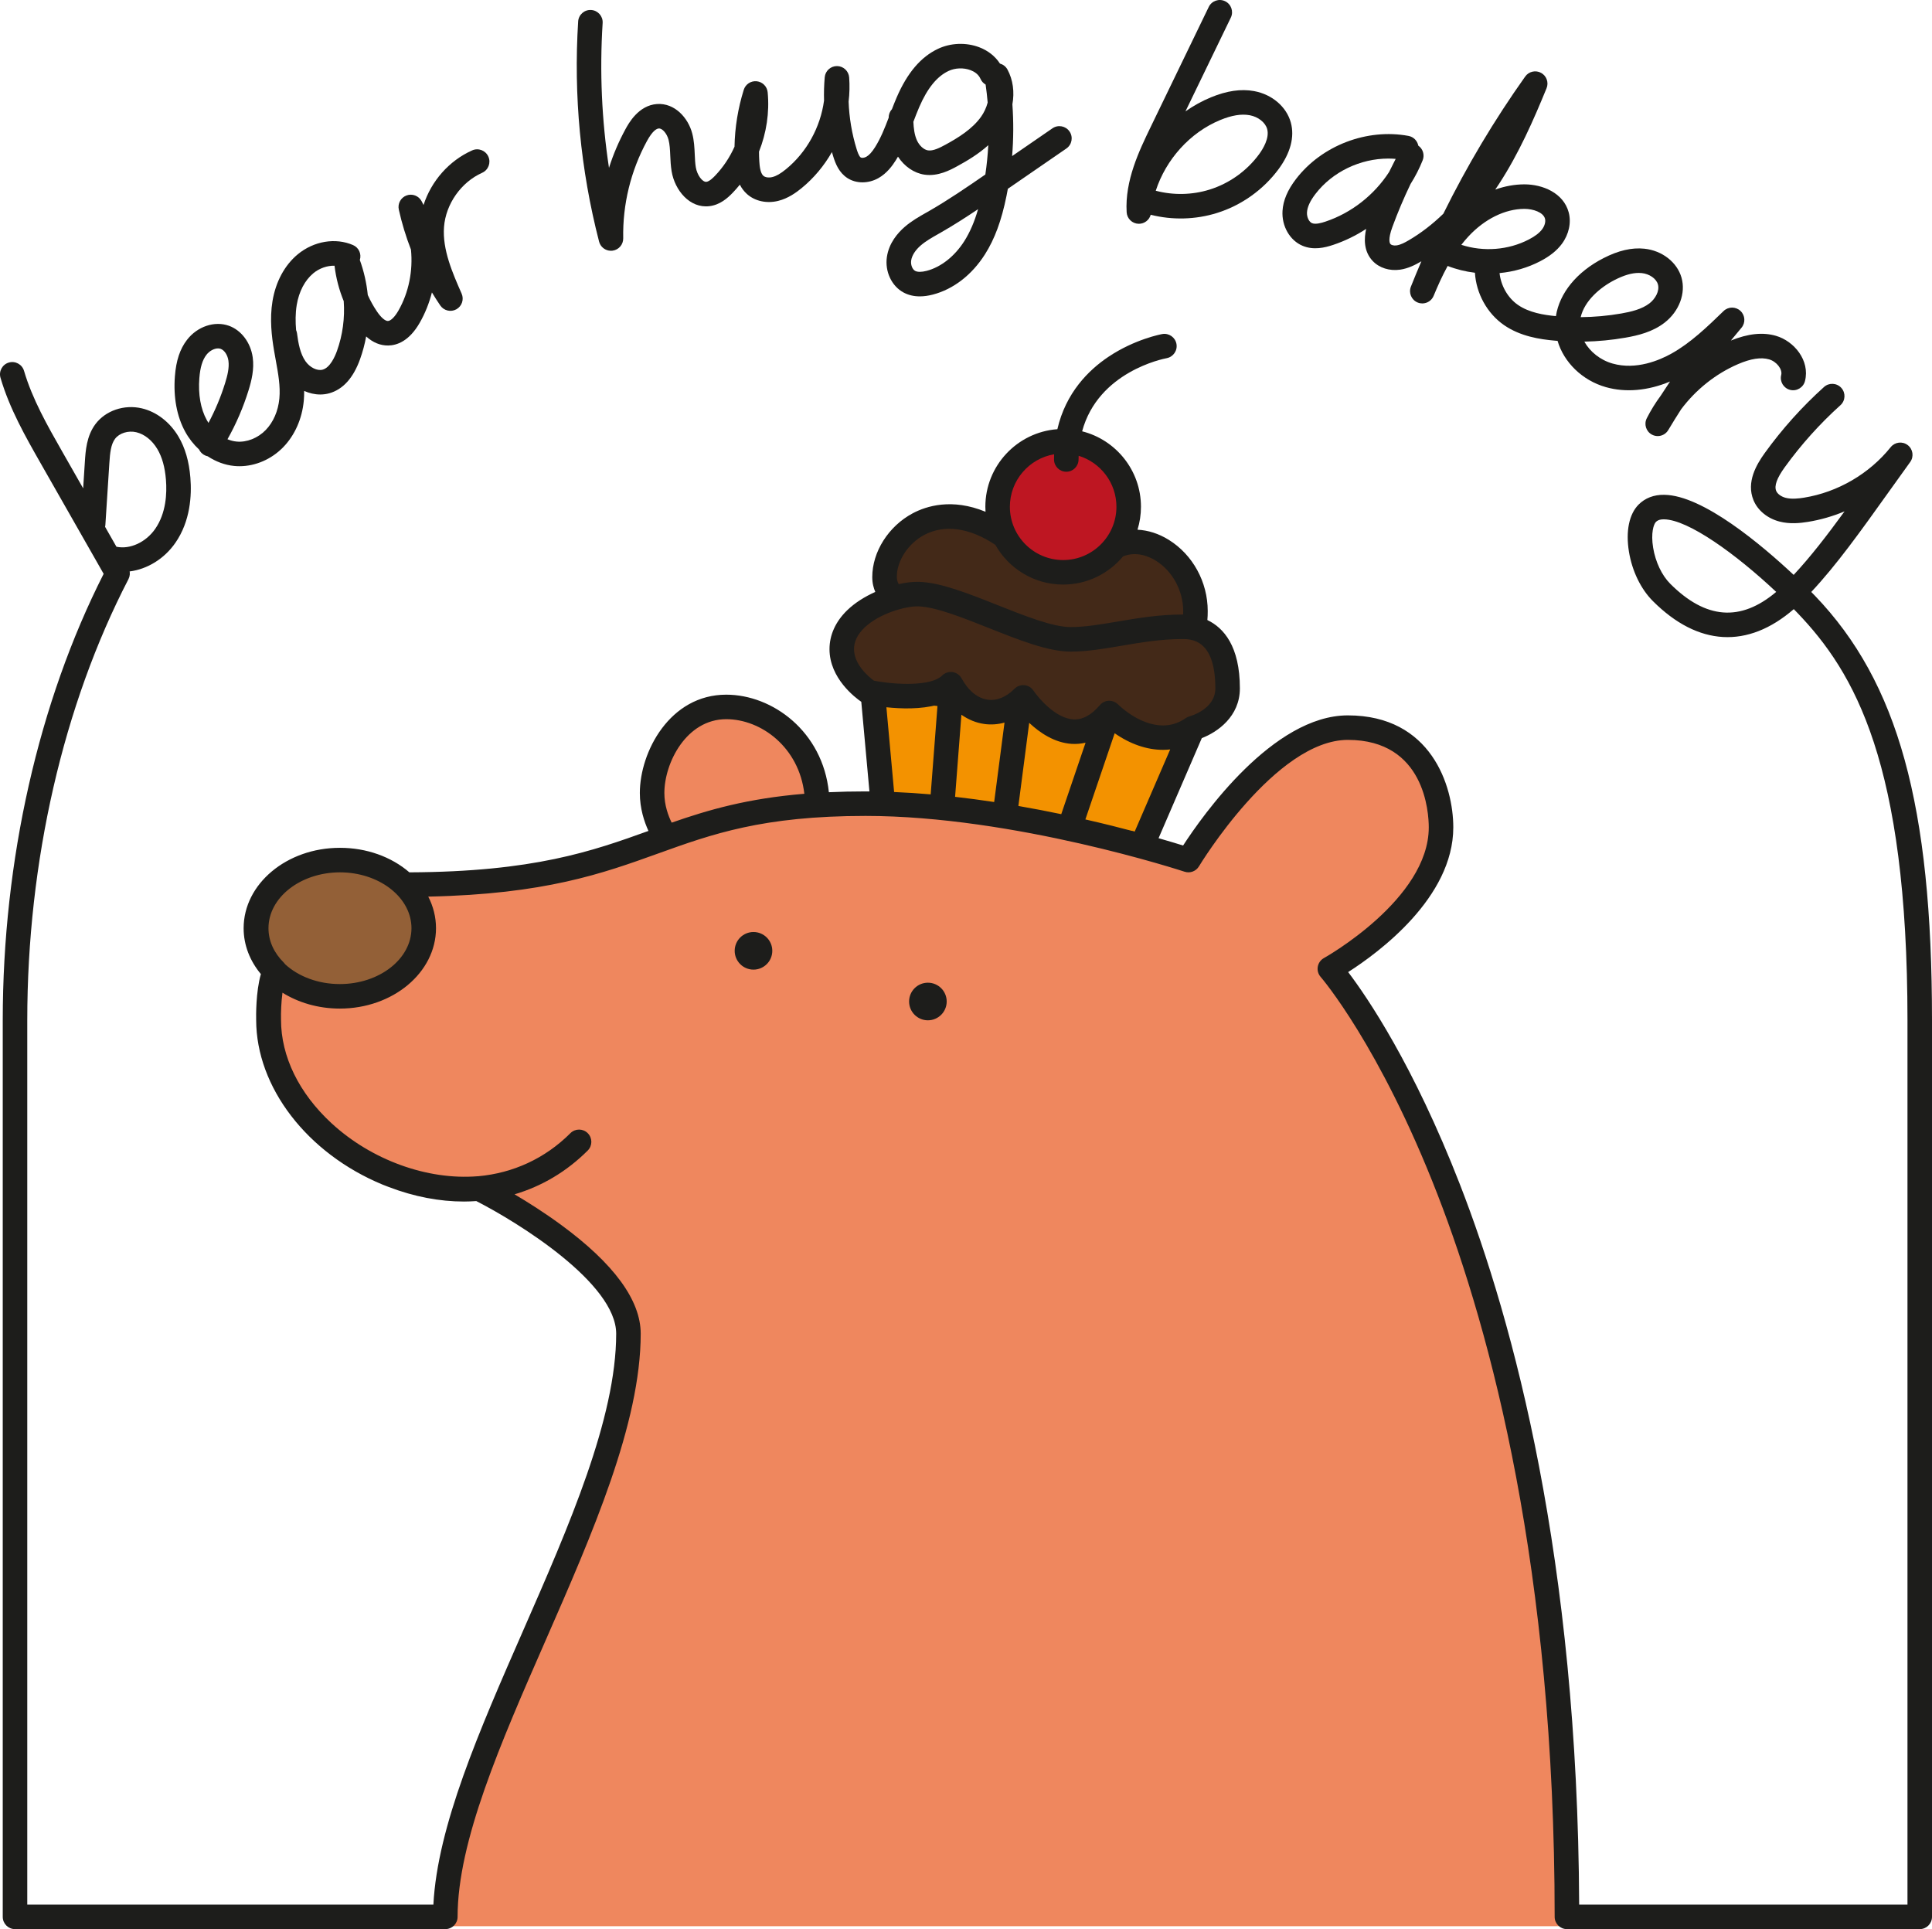
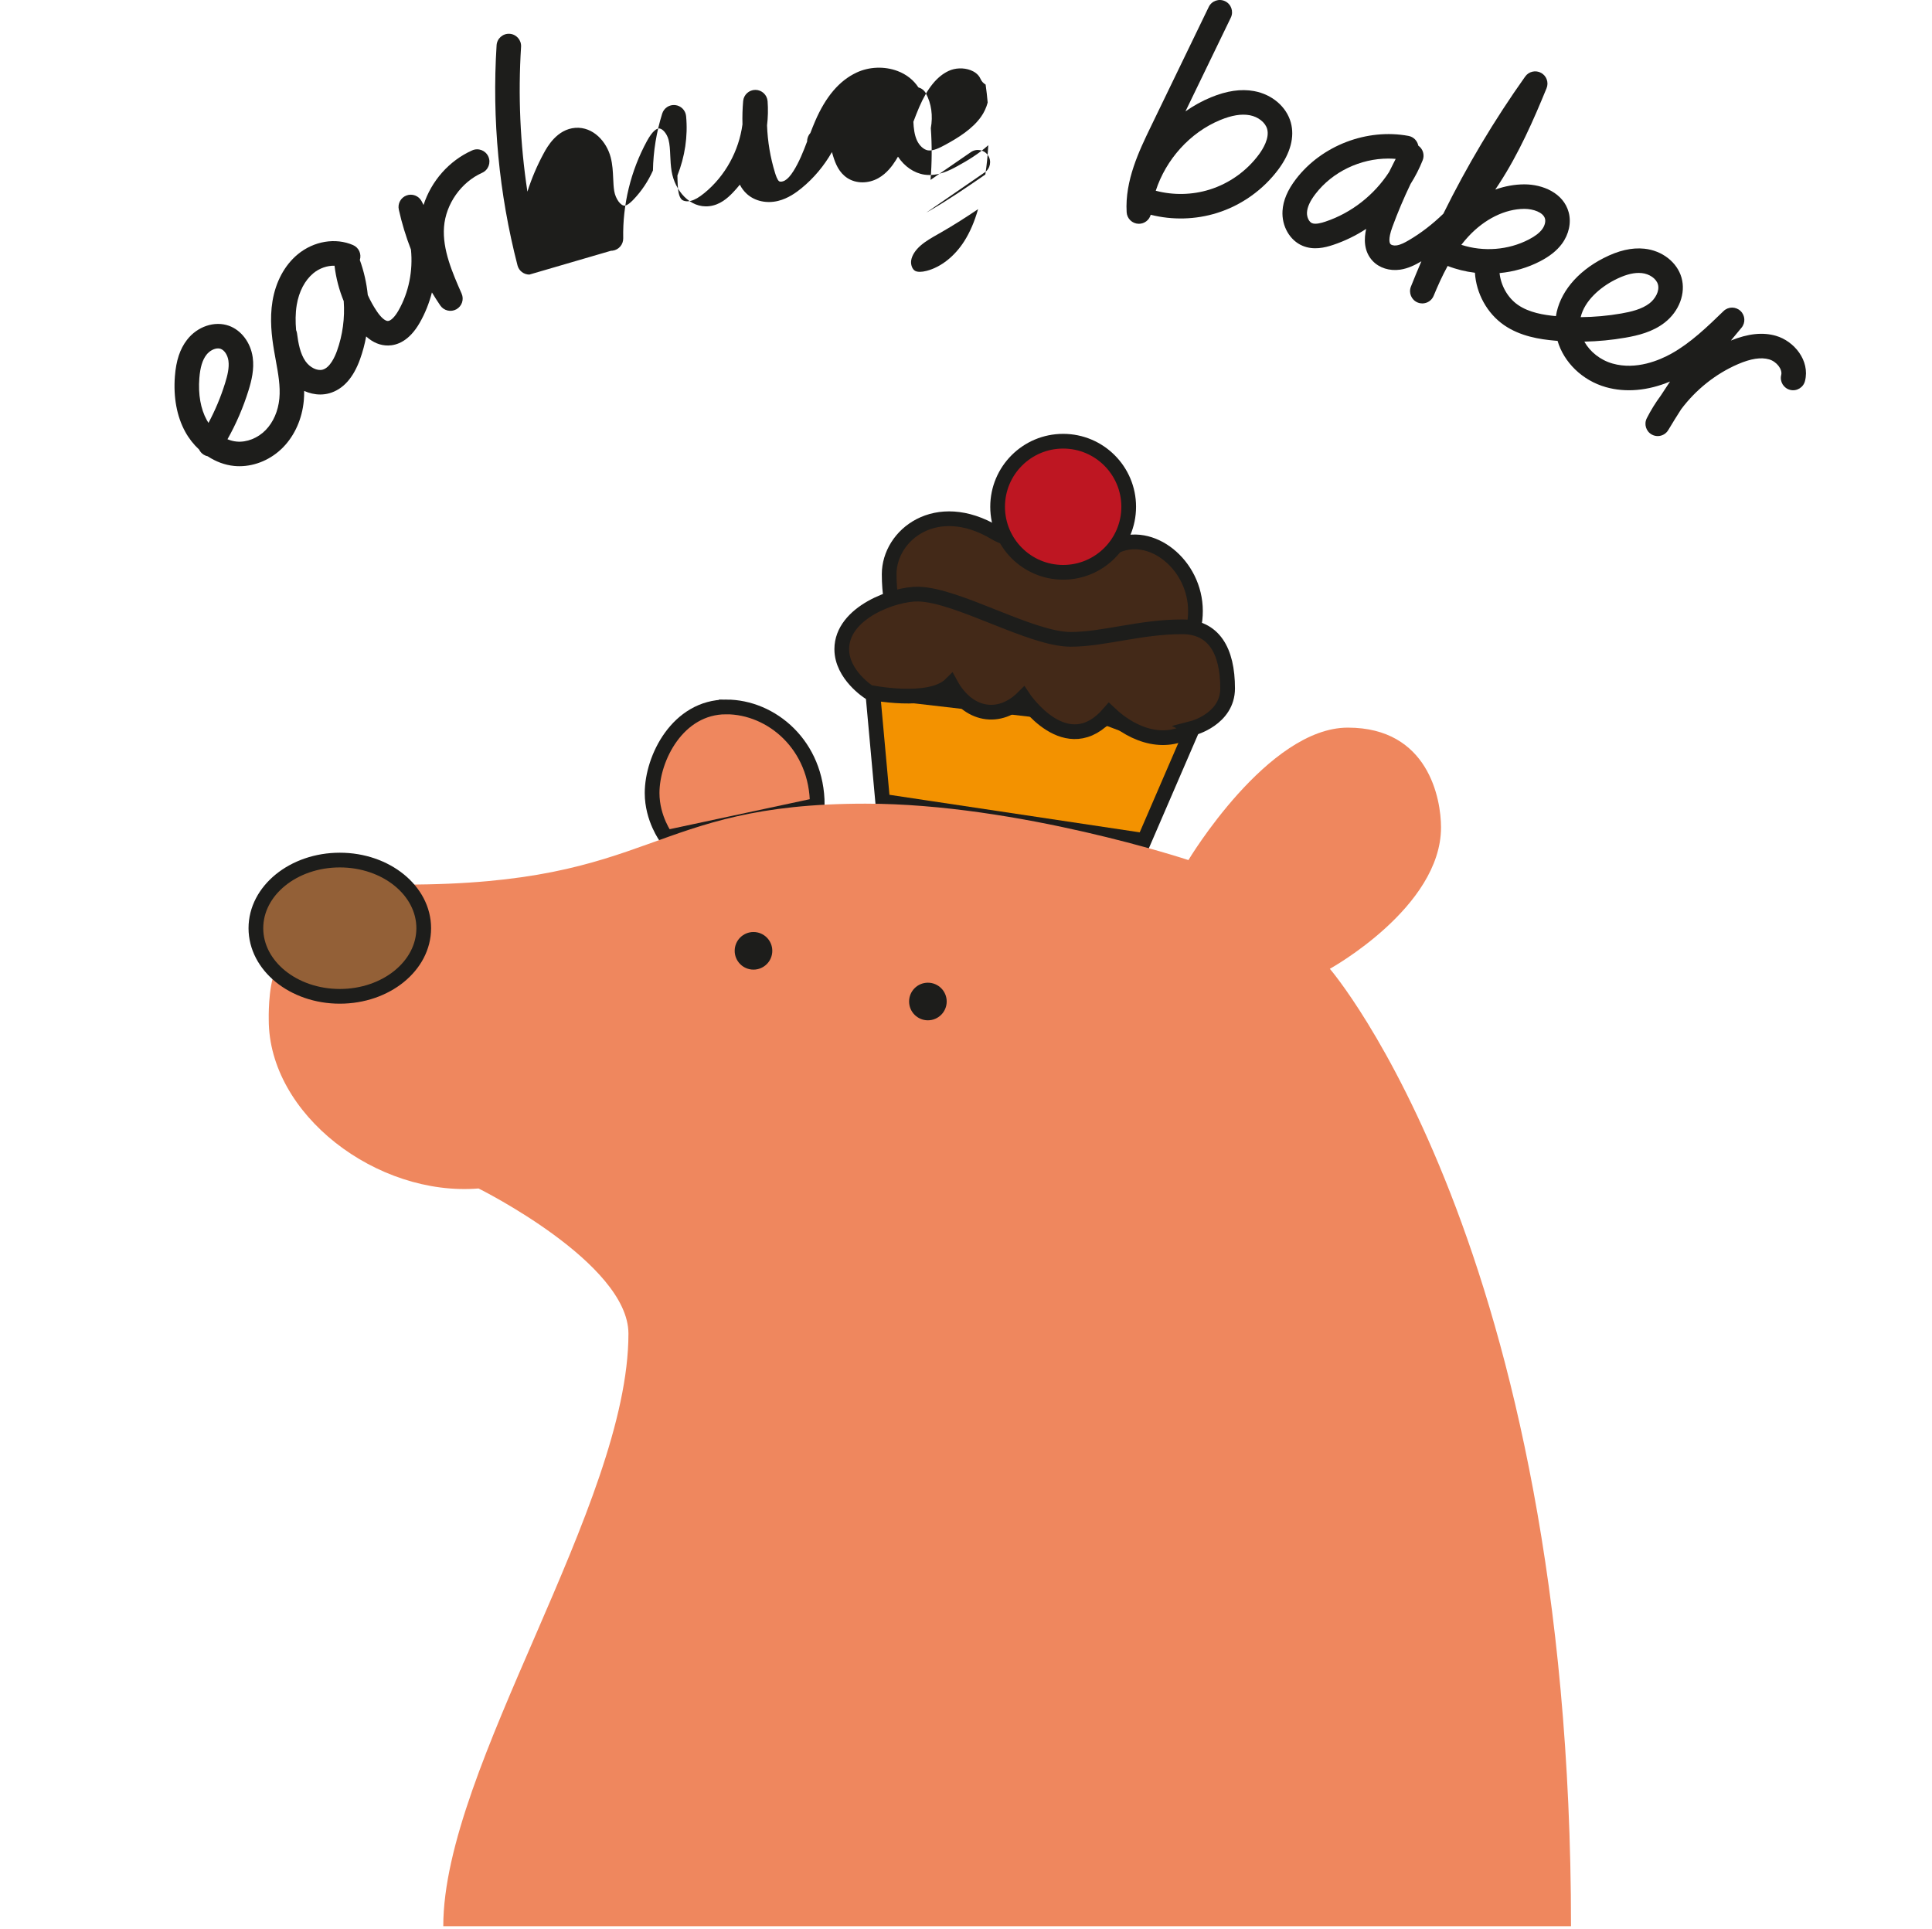
<svg xmlns="http://www.w3.org/2000/svg" id="Layer_2" data-name="Layer 2" viewBox="0 0 787.781 786.571">
  <defs>
    <style>
      .cls-1 {
        fill: #be1622;
      }

      .cls-1, .cls-2, .cls-3, .cls-4, .cls-5 {
        stroke: #1d1d1b;
        stroke-width: 6px;
      }

      .cls-2 {
        fill: #936037;
      }

      .cls-6 {
        fill: #1d1d1b;
      }

      .cls-3 {
        fill: #f39200;
      }

      .cls-4 {
        fill: #432918;
      }

      .cls-5, .cls-7 {
        fill: #ef875e;
      }
    </style>
  </defs>
  <g id="Layer_1_copy" data-name="Layer 1 copy">
    <path class="cls-5" d="M296.119,288.237c-19.778,0-30.222,20.889-30.222,35.111,0,10.444,5.741,18.118,5.741,18.118l61.61-13.193c0-24.48-18.683-40.036-37.128-40.036Z" />
    <polygon id="Cake_cup" data-name="Cake cup" class="cls-3" points="359.896 326.682 355.896 282.682 372.829 283.774 422.421 289.51 437.667 296.794 451.674 292.894 470.334 299.961 486.341 296.904 466.563 342.682 359.896 326.682" />
    <path class="cls-4" d="M454.785,222.79c-3.982,1.975-37.451,1.355-49-5.553-24.007-14.36-43.222.889-43.222,16.889s4.889,22.222,4.889,22.222l104,12s16,0,16-19.222c0-19-18.333-33.444-32.667-26.336Z" />
    <path id="Cake_bottom" data-name="Cake bottom" class="cls-4" d="M486.341,296.904s14.222-3.667,14.222-16.222c0-15.444-5.667-25.111-18.556-25.111-17.111,0-32,5.111-45.444,5.111-16.171,0-45.835-17.993-62-18.444-9.632-.269-31.333,7.444-31.333,22.444,0,10.539,11.111,17.556,11.111,17.556,0,0,24.861,5.239,33.351-3.252,7.01,12.807,19.761,15.144,29.54,5.365,0,0,17.683,26.662,35.076,6.371,10.56,10.043,23.838,13.404,34.033,6.182Z" />
    <path class="cls-7" d="M640.584,785.377c0-276.445-98.333-390.363-98.333-390.363,0,0,45.333-25,45.333-57.667,0-11.555-5.111-40.667-38-40.667-32.667,0-65,54-65,54,0,0-69.355-23-131.667-23-89,0-84.93,33-187.936,33v0c-6.277-6.11-15.722-10-26.29-10-18.899,0-34.219,12.437-34.219,27.778,0,6.674,2.902,12.797,7.734,17.586-2.955,6.55-2.623,19.747-2.623,19.747,0,38.677,44.115,72.149,85.549,68.789,0,0,61.118,30.322,61.118,59.211,0,69.778-75.501,176.696-75.501,241.585h459.833Z" />
    <circle class="cls-6" cx="307.238" cy="387.682" r="7.667" />
    <circle class="cls-6" cx="378.352" cy="408.348" r="7.667" />
    <ellipse id="Bear_nose" data-name="Bear nose" class="cls-2" cx="138.56" cy="378.459" rx="34.219" ry="27.778" />
    <circle class="cls-1" cx="433.505" cy="206.623" r="26.725" />
  </g>
  <g id="Strokes_copy" data-name="Strokes copy">
    <g>
-       <path class="cls-6" d="M740.054,242.901c-.159-.166-.677-.703-1.502-1.536,10.328-11.03,19.859-24.371,31.621-40.833,2.776-3.886,5.67-7.936,8.717-12.153,1.589-2.198,1.134-5.263-1.023-6.906-2.158-1.642-5.233-1.267-6.93.851-8.706,10.856-21.578,18.36-35.314,20.587-2.224.359-5.086.692-7.507.066-1.844-.477-3.366-1.594-3.879-2.846-.839-2.05.3-5.188,3.482-9.597,6.645-9.204,14.288-17.721,22.719-25.313,2.053-1.849,2.218-5.01.37-7.062-1.849-2.053-5.011-2.218-7.062-.37-8.957,8.067-17.077,17.114-24.135,26.892-3.426,4.745-7.633,11.901-4.629,19.239,1.718,4.195,5.692,7.463,10.631,8.738,4.222,1.091,8.419.639,11.607.123,5.11-.828,10.119-2.278,14.902-4.276-7.272,9.972-13.885,18.544-20.749,25.895-12.832-12.024-36.968-32.486-52.765-32.647-4.227-.084-7.814,1.329-10.452,3.967-3.868,3.867-5.311,10.856-3.959,19.175,1.285,7.907,4.845,15.265,9.767,20.187,18.434,18.437,38.686,19.528,57.455,3.28.478.489.952.979,1.421,1.467,23.341,24.312,44.939,61.272,44.939,166.188v360.556h-133.873c-.605-140.858-26.717-237.38-48.663-293.758-18.93-48.628-37.74-76.201-45.528-86.466,12.366-7.904,42.868-30.312,42.868-58.999,0-16.962-9.057-45.667-43-45.667-30.467,0-59.215,40.791-67.17,53.059-2.363-.736-5.759-1.766-10.006-2.981l17.581-40.692c.016-.036.02-.073.035-.109,6.422-2.454,15.54-8.831,15.54-20.277,0-17.213-6.608-24.694-13.253-27.871.107-1.159.142-2.348.142-3.684,0-11.823-6.09-22.945-15.893-29.025-4.093-2.539-8.446-3.913-12.739-4.121.915-2.959,1.409-6.101,1.409-9.356,0-14.825-10.222-27.303-23.987-30.766,6.563-24.337,33.156-29.574,34.431-29.81,2.717-.491,4.522-3.092,4.032-5.81-.491-2.718-3.089-4.522-5.81-4.032-.45.082-11.147,2.073-21.889,9.249-8.098,5.41-17.432,14.65-20.863,29.541-16.394,1.213-29.366,14.929-29.366,31.628,0,.685.03,1.364.073,2.039-13.692-5.649-24.128-2.327-29.666.615-9.88,5.248-16.519,15.704-16.519,26.018,0,2.603.595,4.535,1.236,6.051-4.265,1.909-8.33,4.433-11.493,7.51-4.697,4.567-7.18,10.04-7.18,15.826,0,11.88,10.53,19.795,12.961,21.464l3.322,36.544c-.532-.003-1.064-.008-1.595-.008-5.296,0-10.259.115-14.944.329-2.555-24.708-22.906-39.773-41.856-39.773-22.982,0-35.222,23.295-35.222,40.111,0,6.287,1.782,11.676,3.515,15.445-22.889,8.238-46.769,16.675-97.49,16.885-7.368-6.376-17.53-9.997-28.229-9.997-.022,0-.044.001-.066.001-.022-0-.044-.001-.066-.001-21.626,0-39.22,14.704-39.22,32.778,0,6.946,2.606,13.389,7.034,18.697-2.1,7.323-1.957,17.22-1.922,18.699.03,27.407,20.736,54.385,51.543,67.145.36.149.72.275,1.079.419.51.204,1.022.4,1.535.595,10.309,3.931,20.627,5.89,30.581,5.89,1.687,0,3.359-.076,5.023-.187,17.062,8.713,57.038,33.49,57.038,54.075,0,34.476-19.282,78.48-37.93,121.036-17.947,40.957-34.948,79.755-36.605,111.742H11.119v-360.556c0-64.662,14.654-128.545,41.262-179.879.006-.012.009-.025.015-.038.102-.201.175-.414.249-.626.035-.101.086-.199.114-.301.048-.173.066-.353.095-.53.023-.142.063-.283.074-.425.013-.168-.005-.338-.01-.507-.004-.15.008-.302-.009-.451-.01-.089-.041-.176-.056-.265,7.172-.907,14.128-5.117,18.671-11.683,6.109-8.828,6.691-19.306,6.104-26.54-.541-6.677-2.133-12.164-4.867-16.775-3.504-5.911-8.951-10.104-14.943-11.503-7.183-1.68-14.781.909-18.911,6.437-3.626,4.853-4.016,10.909-4.301,15.331l-.699,10.846-8.609-15.109c-5.962-10.464-12.127-21.284-15.499-32.781-.777-2.649-3.557-4.17-6.205-3.391-2.65.777-4.168,3.556-3.391,6.205,3.701,12.618,10.16,23.954,16.406,34.918l25.655,45.026C15.723,286.279,1.119,350.794,1.119,416.015v365.556c0,2.762,2.239,5,5,5h175.466c2.761,0,5-2.238,5-5,0-30.809,17.437-70.601,35.896-112.729,19.061-43.5,38.771-88.479,38.771-125.05,0-13.663-10.97-28.626-32.604-44.473-6.718-4.921-13.388-9.135-18.835-12.353,11.079-3.274,21.244-9.262,29.843-17.861,1.953-1.952,1.953-5.118,0-7.07-1.953-1.953-5.118-1.953-7.071,0-10.351,10.351-23.405,16.283-37.62,17.56-.078.003-.155-.003-.233.003-20.474,1.66-43.289-6.617-59.539-21.604-13.288-12.254-20.606-27.242-20.606-42.202,0-.04-0-.083-.001-.123-.067-2.782.083-7.06.594-10.913,6.534,4.068,14.628,6.48,23.383,6.48,21.625,0,39.219-14.704,39.219-32.777,0-4.57-1.128-8.923-3.158-12.878,47.671-1.002,71.093-9.431,93.787-17.599,21.86-7.868,42.507-15.301,84.51-15.301,60.754,0,129.407,22.519,130.093,22.746,2.221.735,4.658-.169,5.862-2.176.309-.516,31.266-51.57,60.711-51.57,31.409,0,33,29.711,33,35.667,0,29.306-42.323,53.054-42.748,53.289-1.324.73-2.245,2.023-2.508,3.513-.262,1.49.166,3.021,1.162,4.16.238.272,24.115,27.982,47.689,88.786,21.778,56.169,47.738,152.852,47.738,294.475,0,2.762,2.238,5,5,5h143.862c2.762,0,5-2.238,5-5v-365.556c0-87.65-13.827-137.805-47.727-173.114ZM681.036,238.009c-3.421-3.421-6.025-8.924-6.968-14.721-.958-5.895.169-9.508,1.159-10.499.448-.448,1.265-1.039,3.183-1.039h.098c9.868.101,29.312,14.142,45.745,29.589-14.544,12.274-28.722,11.165-43.217-3.33ZM42.959,214.146l1.626-25.244c.274-4.258.62-7.696,2.333-9.987,1.731-2.318,5.359-3.448,8.627-2.685,3.353.782,6.492,3.284,8.614,6.864,1.94,3.273,3.086,7.357,3.502,12.484.455,5.61.068,13.642-4.361,20.042-3.792,5.481-10.3,8.483-15.821,7.304l-4.629-8.123c.043-.216.094-.429.109-.655ZM296.119,293.237c14.317,0,29.676,11.507,31.855,30.412-23.302,1.934-39.096,6.548-54.096,11.772-1.352-2.726-2.981-7.043-2.981-12.073,0-12.307,8.982-30.111,25.222-30.111ZM138.56,401.237c-8.907,0-16.891-3.127-22.255-8.042-.172-.247-.359-.484-.578-.701-4.091-4.054-6.253-8.907-6.253-14.034,0-12.542,13.072-22.749,29.153-22.777.428.001.853.01,1.276.025.056.002.112.002.168.004,15.412.615,27.709,10.583,27.709,22.748,0,12.56-13.108,22.777-29.219,22.777ZM442.566,334.112l11.947-35.139c6.389,4.466,13.204,6.768,19.7,6.768.989,0,1.967-.069,2.938-.176l-14.477,33.509c-5.881-1.564-12.66-3.266-20.108-4.963ZM415.25,328.62l4.412-33.892c4.26,3.992,10.305,8.141,17.349,8.575,1.921.114,3.798-.058,5.631-.477l-9.907,29.139c-5.576-1.165-11.432-2.296-17.484-3.345ZM389.442,324.892l2.572-33.47c2.831,1.985,5.951,3.283,9.27,3.758,2.793.399,5.589.192,8.309-.555l-4.216,32.388c-5.219-.792-10.545-1.509-15.934-2.121ZM429.824,185.217c-.025.701-.038,1.41-.038,2.131,0,2.762,2.238,5,5,5s5-2.238,5-5c0-.515.032-1.004.048-1.506,8.901,2.716,15.397,11.004,15.397,20.782,0,11.979-9.746,21.725-21.725,21.725-11.979,0-21.726-9.746-21.726-21.725,0-10.723,7.813-19.652,18.044-21.406ZM365.667,235.294c0-6.613,4.609-13.681,11.209-17.187,8.256-4.385,18.543-2.943,28.982,4.049,5.446,9.654,15.795,16.191,27.647,16.191,9.802,0,18.577-4.469,24.401-11.476,5.535-2.249,10.711.07,13.382,1.727,6.781,4.206,11.163,12.264,11.163,20.527,0,.539-.008,1.012-.022,1.45-.142-.002-.287-.006-.422-.006-9.492,0-18.418,1.518-26.292,2.856-6.817,1.159-13.257,2.254-19.152,2.254-7.276,0-18.719-4.55-29.785-8.949-11.959-4.755-23.256-9.246-32.076-9.493-2.42-.071-5.263.255-8.263.925-.478-1-.772-1.724-.772-2.869ZM352.381,256.024c6.053-5.886,16.868-8.921,22.042-8.789,7.049.197,18.036,4.565,28.66,8.789,12.49,4.967,24.288,9.657,33.479,9.657,6.739,0,13.583-1.163,20.828-2.396,7.851-1.335,15.968-2.715,24.616-2.715,3.707,0,13.556,0,13.556,20.11,0,8.443-10.017,11.258-10.491,11.387-.582.152-1.131.408-1.621.756-9.159,6.49-20.312,1.298-27.697-5.725-.932-.886-2.166-1.377-3.445-1.377-.084,0-.17.002-.255.007-1.369.069-2.649.698-3.541,1.739-3.567,4.162-7.141,6.064-10.863,5.855-7.17-.426-14.165-8.623-16.25-11.736-.829-1.25-2.176-2.062-3.668-2.211-1.497-.16-2.975.379-4.034,1.439-3.456,3.456-7.256,5.003-10.996,4.465-4.103-.588-7.875-3.676-10.623-8.695-.756-1.382-2.118-2.326-3.677-2.549-1.56-.226-3.131.301-4.245,1.414-4.361,4.361-18.532,3.867-27.812,2.088-2.049-1.514-8.114-6.533-8.114-12.857,0-3.065,1.397-5.979,4.151-8.657ZM361.434,288.372c5.951.632,14.053.893,20.862-1.016l-2.807,36.538c-4.955-.43-9.937-.758-14.913-.964l-3.142-34.559Z" />
      <path class="cls-6" d="M81.177,183.284c.39.827,1.011,1.558,1.839,2.085.531.338,1.102.563,1.684.682,3.304,2.18,7.002,3.564,10.783,3.936.718.07,1.438.104,2.16.104,6.5,0,13.047-2.819,17.862-7.778,4.707-4.847,7.678-11.562,8.365-18.911.126-1.351.162-2.686.151-4.012,2.111.947,4.349,1.46,6.558,1.46,1.245,0,2.48-.161,3.676-.494,5.574-1.555,9.799-6.23,12.557-13.897,1.086-3.019,1.916-6.126,2.49-9.281,2.77,2.506,5.782,3.732,8.999,3.697,3.47-.052,8.514-1.704,12.841-9.274,2.212-3.87,3.872-8.045,4.975-12.372,1.088,1.812,2.224,3.588,3.408,5.326,1.455,2.134,4.297,2.808,6.557,1.558,2.26-1.253,3.192-4.021,2.152-6.387-3.702-8.413-7.898-17.948-7.182-27.208.726-9.366,6.975-18.235,15.551-22.07,2.521-1.127,3.651-4.085,2.523-6.605-1.127-2.521-4.084-3.652-6.605-2.523-9.452,4.227-16.677,12.525-19.821,22.263-.252-.519-.513-1.034-.784-1.544-1.174-2.21-3.798-3.211-6.146-2.347-2.347.865-3.694,3.332-3.152,5.774,1.224,5.517,2.889,10.981,4.953,16.301.86,8.567-.852,17.421-5.111,24.872-1.484,2.597-3.136,4.221-4.309,4.239-1.15-.015-2.792-1.431-4.441-3.868-1.442-2.134-2.693-4.383-3.743-6.718-.49-4.872-1.578-9.68-3.245-14.279.762-2.409-.378-5.051-2.747-6.083-7.162-3.119-16.016-1.647-22.556,3.755-5.333,4.403-8.991,11.174-10.301,19.064-1.218,7.337-.312,14.603.614,20.112.221,1.318.462,2.638.704,3.958,1,5.476,1.945,10.647,1.478,15.654-.476,5.086-2.458,9.658-5.583,12.875-3.201,3.295-7.748,5.096-11.873,4.688-1.252-.122-2.496-.444-3.699-.942,3.557-6.319,6.436-13.004,8.584-19.935,1.226-3.951,2.386-8.643,1.7-13.486-.85-6.008-4.663-11.054-9.714-12.854-5.834-2.08-12.854.279-17.071,5.738-2.878,3.726-4.448,8.446-4.941,14.856-.662,8.589.797,16.419,4.219,22.644,1.509,2.745,3.433,5.185,5.641,7.229ZM120.984,124.383c.915-5.511,3.331-10.124,6.804-12.991,2.482-2.051,5.678-3.126,8.616-3.05.59,4.967,1.853,9.827,3.75,14.435.489,6.862-.423,13.826-2.75,20.294-.899,2.5-2.853,6.819-5.834,7.65-2.197.615-5.209-.861-7.009-3.431-2.146-3.062-2.93-7.295-3.458-11.413-.059-.46-.198-.886-.369-1.294-.279-3.279-.315-6.79.251-10.2ZM81.287,154.178c.337-4.377,1.253-7.399,2.885-9.511,1.236-1.601,3.139-2.605,4.734-2.605.376,0,.736.057,1.065.174,1.542.549,2.845,2.537,3.17,4.835.408,2.879-.408,6.086-1.35,9.123-1.741,5.616-4.014,11.053-6.783,16.232-.25-.386-.487-.782-.711-1.19-2.482-4.515-3.523-10.413-3.011-17.058Z" />
-       <path class="cls-6" d="M249.116,102.251c.226,0,.453-.015.682-.046,2.513-.344,4.371-2.516,4.321-5.052-.269-13.808,3.078-27.519,9.679-39.651,2.353-4.323,4.025-5.061,4.813-5.115,1.445-.138,3.333,2.07,3.979,4.555.509,1.953.608,4.175.713,6.526.092,2.047.187,4.163.551,6.359,1.284,7.737,7.391,15.193,15.39,14.232,4.306-.51,7.402-3.24,9.618-5.562.984-1.03,1.921-2.102,2.812-3.21.713,1.409,1.675,2.736,2.978,3.887,3.25,2.868,7.992,3.887,12.682,2.725,4.059-1.005,7.349-3.423,9.471-5.154,5.027-4.101,9.22-9.138,12.419-14.741.164.573.333,1.145.509,1.713.98,3.174,2.439,6.713,5.824,8.898,3.567,2.302,8.511,2.31,12.596.018,3.498-1.964,5.739-5.101,7.12-7.288.308-.489.599-.983.886-1.479,2.599,3.983,6.536,6.714,10.789,7.344,5.537.818,10.586-1.927,13.299-3.402,4.203-2.287,8.76-5.02,12.731-8.61-.213,3.994-.612,7.984-1.198,11.959-7.41,5.101-15.07,10.37-22.918,14.866l-1.166.664c-2.959,1.68-6.019,3.416-8.813,5.835-2.842,2.46-6.406,6.577-7.243,12.221-.881,5.938,1.915,11.912,6.8,14.526,1.959,1.049,4.173,1.574,6.619,1.574,1.665-.001,3.437-.244,5.308-.73,8.363-2.176,15.911-7.999,21.251-16.398,3.979-6.254,6.772-13.837,8.792-23.861.193-.958.375-1.915.548-2.874l23.864-16.427c2.274-1.565,2.85-4.679,1.283-6.953-1.565-2.274-4.677-2.852-6.953-1.283l-16.452,11.324c.574-7.022.611-14.067.111-21.103.907-4.991.264-10.003-2.017-14.202-.665-1.226-1.787-2.058-3.052-2.412-1.934-2.975-4.862-5.31-8.488-6.676-5.35-2.015-11.611-1.773-16.75.646-7.016,3.303-12.529,9.774-16.856,19.784-.695,1.609-1.331,3.227-1.949,4.834-.832.909-1.341,2.117-1.32,3.446,0,.001 0.0.003 0.0.004-1.646,4.326-3.27,8.413-5.563,12.047-1.272,2.016-2.403,3.257-3.559,3.905-.877.493-1.886.553-2.276.302-.785-.507-1.469-2.721-1.693-3.448-1.921-6.219-3.02-12.775-3.259-19.332.386-3.264.469-6.566.227-9.859-.19-2.6-2.347-4.616-4.953-4.634h-.034c-2.592,0-4.756,1.982-4.981,4.568-.272,3.142-.364,6.316-.277,9.493-1.459,10.823-7.023,21.058-15.527,27.995-2.216,1.808-3.928,2.793-5.553,3.195-1.437.357-2.909.149-3.662-.516-1.237-1.092-1.538-3.898-1.656-5.915-.077-1.308-.119-2.615-.126-3.919,3.042-7.646,4.319-15.999,3.537-24.209-.226-2.37-2.091-4.253-4.459-4.499-2.373-.254-4.582,1.211-5.291,3.483-2.358,7.558-3.622,15.337-3.772,23.202-1.938,4.328-4.591,8.335-7.874,11.773-.563.59-2.275,2.385-3.558,2.536-1.657.206-3.82-2.745-4.35-5.938-.267-1.605-.344-3.337-.426-5.17-.124-2.766-.251-5.625-1.025-8.599-1.653-6.351-7.106-12.485-14.352-12.012-7.579.528-11.586,7.893-12.903,10.312-2.733,5.023-4.971,10.289-6.692,15.711-2.967-19.503-3.838-39.271-2.589-59.054.174-2.757-1.919-5.132-4.675-5.306-2.763-.176-5.131,1.919-5.305,4.675-1.908,30.228.961,60.425,8.527,89.751.576,2.232,2.588,3.752,4.837,3.751ZM393.182,98.346c-3.923,6.168-9.51,10.573-15.331,12.088-2.052.533-3.718.539-4.692.018-1.152-.617-1.882-2.521-1.626-4.243.302-2.038,1.686-4.214,3.896-6.127,2.047-1.771,4.552-3.193,7.205-4.699l1.2-.684c5.132-2.94,10.119-6.149,14.988-9.417-1.503,5.209-3.345,9.456-5.64,13.064ZM386.765,28.938c2.702-1.271,6.137-1.401,8.966-.334,1.382.521,3.212,1.562,4.085,3.569.442,1.015,1.186,1.796,2.075,2.313.34,2.439.636,4.88.837,7.324-.551,2.123-1.524,4.138-2.689,5.785-3.547,5.013-9.355,8.591-14.57,11.429-2.333,1.27-4.999,2.6-7.055,2.293-1.741-.258-3.581-1.943-4.578-4.194-.967-2.185-1.286-4.816-1.401-7.463.788-2.075,1.551-4.067,2.393-6.015,3.318-7.676,7.223-12.486,11.937-14.706Z" />
+       <path class="cls-6" d="M249.116,102.251c.226,0,.453-.015.682-.046,2.513-.344,4.371-2.516,4.321-5.052-.269-13.808,3.078-27.519,9.679-39.651,2.353-4.323,4.025-5.061,4.813-5.115,1.445-.138,3.333,2.07,3.979,4.555.509,1.953.608,4.175.713,6.526.092,2.047.187,4.163.551,6.359,1.284,7.737,7.391,15.193,15.39,14.232,4.306-.51,7.402-3.24,9.618-5.562.984-1.03,1.921-2.102,2.812-3.21.713,1.409,1.675,2.736,2.978,3.887,3.25,2.868,7.992,3.887,12.682,2.725,4.059-1.005,7.349-3.423,9.471-5.154,5.027-4.101,9.22-9.138,12.419-14.741.164.573.333,1.145.509,1.713.98,3.174,2.439,6.713,5.824,8.898,3.567,2.302,8.511,2.31,12.596.018,3.498-1.964,5.739-5.101,7.12-7.288.308-.489.599-.983.886-1.479,2.599,3.983,6.536,6.714,10.789,7.344,5.537.818,10.586-1.927,13.299-3.402,4.203-2.287,8.76-5.02,12.731-8.61-.213,3.994-.612,7.984-1.198,11.959-7.41,5.101-15.07,10.37-22.918,14.866l-1.166.664l23.864-16.427c2.274-1.565,2.85-4.679,1.283-6.953-1.565-2.274-4.677-2.852-6.953-1.283l-16.452,11.324c.574-7.022.611-14.067.111-21.103.907-4.991.264-10.003-2.017-14.202-.665-1.226-1.787-2.058-3.052-2.412-1.934-2.975-4.862-5.31-8.488-6.676-5.35-2.015-11.611-1.773-16.75.646-7.016,3.303-12.529,9.774-16.856,19.784-.695,1.609-1.331,3.227-1.949,4.834-.832.909-1.341,2.117-1.32,3.446,0,.001 0.0.003 0.0.004-1.646,4.326-3.27,8.413-5.563,12.047-1.272,2.016-2.403,3.257-3.559,3.905-.877.493-1.886.553-2.276.302-.785-.507-1.469-2.721-1.693-3.448-1.921-6.219-3.02-12.775-3.259-19.332.386-3.264.469-6.566.227-9.859-.19-2.6-2.347-4.616-4.953-4.634h-.034c-2.592,0-4.756,1.982-4.981,4.568-.272,3.142-.364,6.316-.277,9.493-1.459,10.823-7.023,21.058-15.527,27.995-2.216,1.808-3.928,2.793-5.553,3.195-1.437.357-2.909.149-3.662-.516-1.237-1.092-1.538-3.898-1.656-5.915-.077-1.308-.119-2.615-.126-3.919,3.042-7.646,4.319-15.999,3.537-24.209-.226-2.37-2.091-4.253-4.459-4.499-2.373-.254-4.582,1.211-5.291,3.483-2.358,7.558-3.622,15.337-3.772,23.202-1.938,4.328-4.591,8.335-7.874,11.773-.563.59-2.275,2.385-3.558,2.536-1.657.206-3.82-2.745-4.35-5.938-.267-1.605-.344-3.337-.426-5.17-.124-2.766-.251-5.625-1.025-8.599-1.653-6.351-7.106-12.485-14.352-12.012-7.579.528-11.586,7.893-12.903,10.312-2.733,5.023-4.971,10.289-6.692,15.711-2.967-19.503-3.838-39.271-2.589-59.054.174-2.757-1.919-5.132-4.675-5.306-2.763-.176-5.131,1.919-5.305,4.675-1.908,30.228.961,60.425,8.527,89.751.576,2.232,2.588,3.752,4.837,3.751ZM393.182,98.346c-3.923,6.168-9.51,10.573-15.331,12.088-2.052.533-3.718.539-4.692.018-1.152-.617-1.882-2.521-1.626-4.243.302-2.038,1.686-4.214,3.896-6.127,2.047-1.771,4.552-3.193,7.205-4.699l1.2-.684c5.132-2.94,10.119-6.149,14.988-9.417-1.503,5.209-3.345,9.456-5.64,13.064ZM386.765,28.938c2.702-1.271,6.137-1.401,8.966-.334,1.382.521,3.212,1.562,4.085,3.569.442,1.015,1.186,1.796,2.075,2.313.34,2.439.636,4.88.837,7.324-.551,2.123-1.524,4.138-2.689,5.785-3.547,5.013-9.355,8.591-14.57,11.429-2.333,1.27-4.999,2.6-7.055,2.293-1.741-.258-3.581-1.943-4.578-4.194-.967-2.185-1.286-4.816-1.401-7.463.788-2.075,1.551-4.067,2.393-6.015,3.318-7.676,7.223-12.486,11.937-14.706Z" />
      <path class="cls-6" d="M464.276,91.245c.037.001.073.001.11.001,2.277,0,4.235-1.535,4.82-3.677,8.826,2.226,18.253,1.997,26.954-.71,10.027-3.117,18.982-9.49,25.217-17.943,4.841-6.565,6.558-13.115,4.963-18.941-1.764-6.448-7.64-11.484-14.969-12.83-5.327-.979-11.089-.146-17.616,2.543-3.665,1.511-7.146,3.448-10.386,5.738l18.504-38.245c1.202-2.486.162-5.476-2.323-6.679-2.489-1.205-5.477-.163-6.679,2.323l-23.613,48.806c-4.732,9.781-10.622,21.954-9.865,34.907.151,2.602,2.276,4.65,4.883,4.707ZM497.566,48.933c4.694-1.935,8.617-2.572,11.999-1.953,3.465.636,6.396,2.952,7.13,5.633,1.008,3.683-1.677,8.076-3.366,10.367-4.979,6.752-12.13,11.841-20.138,14.33-7.081,2.201-14.762,2.351-21.926.463,4.129-12.733,13.937-23.743,26.301-28.84Z" />
      <path class="cls-6" d="M531.162,100.23c4.475,1.853,9.01.767,12.463-.388,4.748-1.588,9.263-3.794,13.437-6.515-.869,3.844-1.109,9.086,2.656,13.078,2.682,2.841,6.866,4.164,11.195,3.542,3.338-.481,6.248-1.992,8.653-3.406.004-.002.007-.004.011-.006-1.473,3.424-2.898,6.87-4.275,10.334-1.017,2.553.219,5.447,2.766,6.48.615.25,1.252.368,1.878.368,1.964,0,3.825-1.164,4.622-3.09,1.618-3.911,3.469-8.096,5.716-12.187,3.573,1.394,7.319,2.308,11.12,2.767.519,8.383,4.908,16.52,11.838,21.325,6.658,4.614,14.618,5.826,20.809,6.366.351.03.701.06,1.052.086,2.555,8.702,10.04,16.129,19.702,18.865,8.081,2.289,17.194,1.464,26.157-2.291-1.278,1.898-2.535,3.809-3.771,5.732-2.161,2.929-4.078,6.024-5.712,9.25-1.218,2.403-.312,5.339,2.047,6.64.765.421,1.592.621,2.409.621,1.705,0,3.363-.874,4.297-2.438,1.696-2.842,3.44-5.658,5.231-8.449,5.974-7.997,14.085-14.5,23.188-18.433,5.255-2.27,9.412-2.905,12.705-1.956,3.074.89,5.521,4.051,4.94,6.382-.668,2.679.963,5.393,3.643,6.061,2.672.669,5.393-.964,6.061-3.643,2.083-8.354-4.453-16.262-11.865-18.406-5.346-1.545-11.365-.913-18.373,1.932,1.42-1.749,2.859-3.482,4.315-5.197,1.726-2.033,1.553-5.062-.394-6.886-1.945-1.822-4.981-1.799-6.896.058-6.589,6.378-13.401,12.975-21.288,17.364-4.814,2.68-14.328,6.766-23.97,4.038-5.028-1.424-9.224-4.828-11.51-8.934,5.617-.116,11.226-.657,16.767-1.622,5.154-.896,11.082-2.324,15.976-6.13,5.921-4.602,8.686-11.966,6.881-18.323-1.79-6.307-7.88-11.057-15.155-11.819-5.104-.537-10.559.724-16.664,3.853-10.913,5.592-17.949,14.255-19.395,23.639-4.879-.45-10.922-1.411-15.49-4.578-4.172-2.893-6.95-7.872-7.492-12.972,5.749-.544,11.396-2.145,16.546-4.817,3.929-2.039,6.822-4.354,8.846-7.074,2.894-3.89,3.934-8.724,2.783-12.932-2.146-7.856-10.581-11.357-18.033-11.357h-.118c-3.928.02-7.901.752-11.777,2.129.505-.74,1.006-1.49,1.502-2.25,8.085-12.383,14.108-26.09,19.414-39.058.962-2.352.008-5.05-2.218-6.274-2.222-1.224-5.015-.586-6.486,1.484-12.595,17.725-23.766,36.455-33.385,55.952-4.432,4.291-9.114,7.892-14.021,10.774-1.646.968-3.393,1.896-5.012,2.129-1.169.169-2.139-.128-2.496-.506-.307-.325-1.158-1.793.76-7.018,2.18-5.936,4.659-11.796,7.409-17.516,1.939-3.061,3.602-6.302,4.945-9.684.869-2.19.085-4.647-1.791-5.95-.38-1.956-1.916-3.575-3.993-3.963-16.938-3.16-35.375,3.901-45.868,17.573-3.444,4.487-5.245,8.738-5.505,12.995-.379,6.23,2.998,12.09,8.214,14.248ZM658.384,114.155c3.759-1.927,6.982-2.872,9.81-2.872.426,0,.843.021,1.251.064,3.148.33,5.915,2.267,6.579,4.604.771,2.72-1.126,5.931-3.399,7.698-3.159,2.456-7.611,3.487-11.552,4.173-5.467.951-11.002,1.45-16.546,1.494,1.581-6.695,7.91-12.115,13.857-15.162ZM598.817,96.341c6.583-7.064,14.858-11.139,22.704-11.179h.067c3.551,0,7.678,1.392,8.388,3.993.336,1.229-.119,2.927-1.161,4.327-1.1,1.479-2.875,2.842-5.427,4.166-8.419,4.369-18.539,5.094-27.523,2.177.93-1.202,1.912-2.367,2.952-3.484ZM536.387,79.075c6.944-9.05,18.307-14.419,29.677-14.419,1.012,0,2.023.042,3.032.129-.924,1.776-1.824,3.569-2.699,5.375-6.082,9.363-15.307,16.643-25.942,20.198-1.662.556-4.038,1.227-5.467.633-1.251-.518-2.174-2.491-2.057-4.399.134-2.203,1.265-4.661,3.456-7.517Z" />
    </g>
  </g>
</svg>